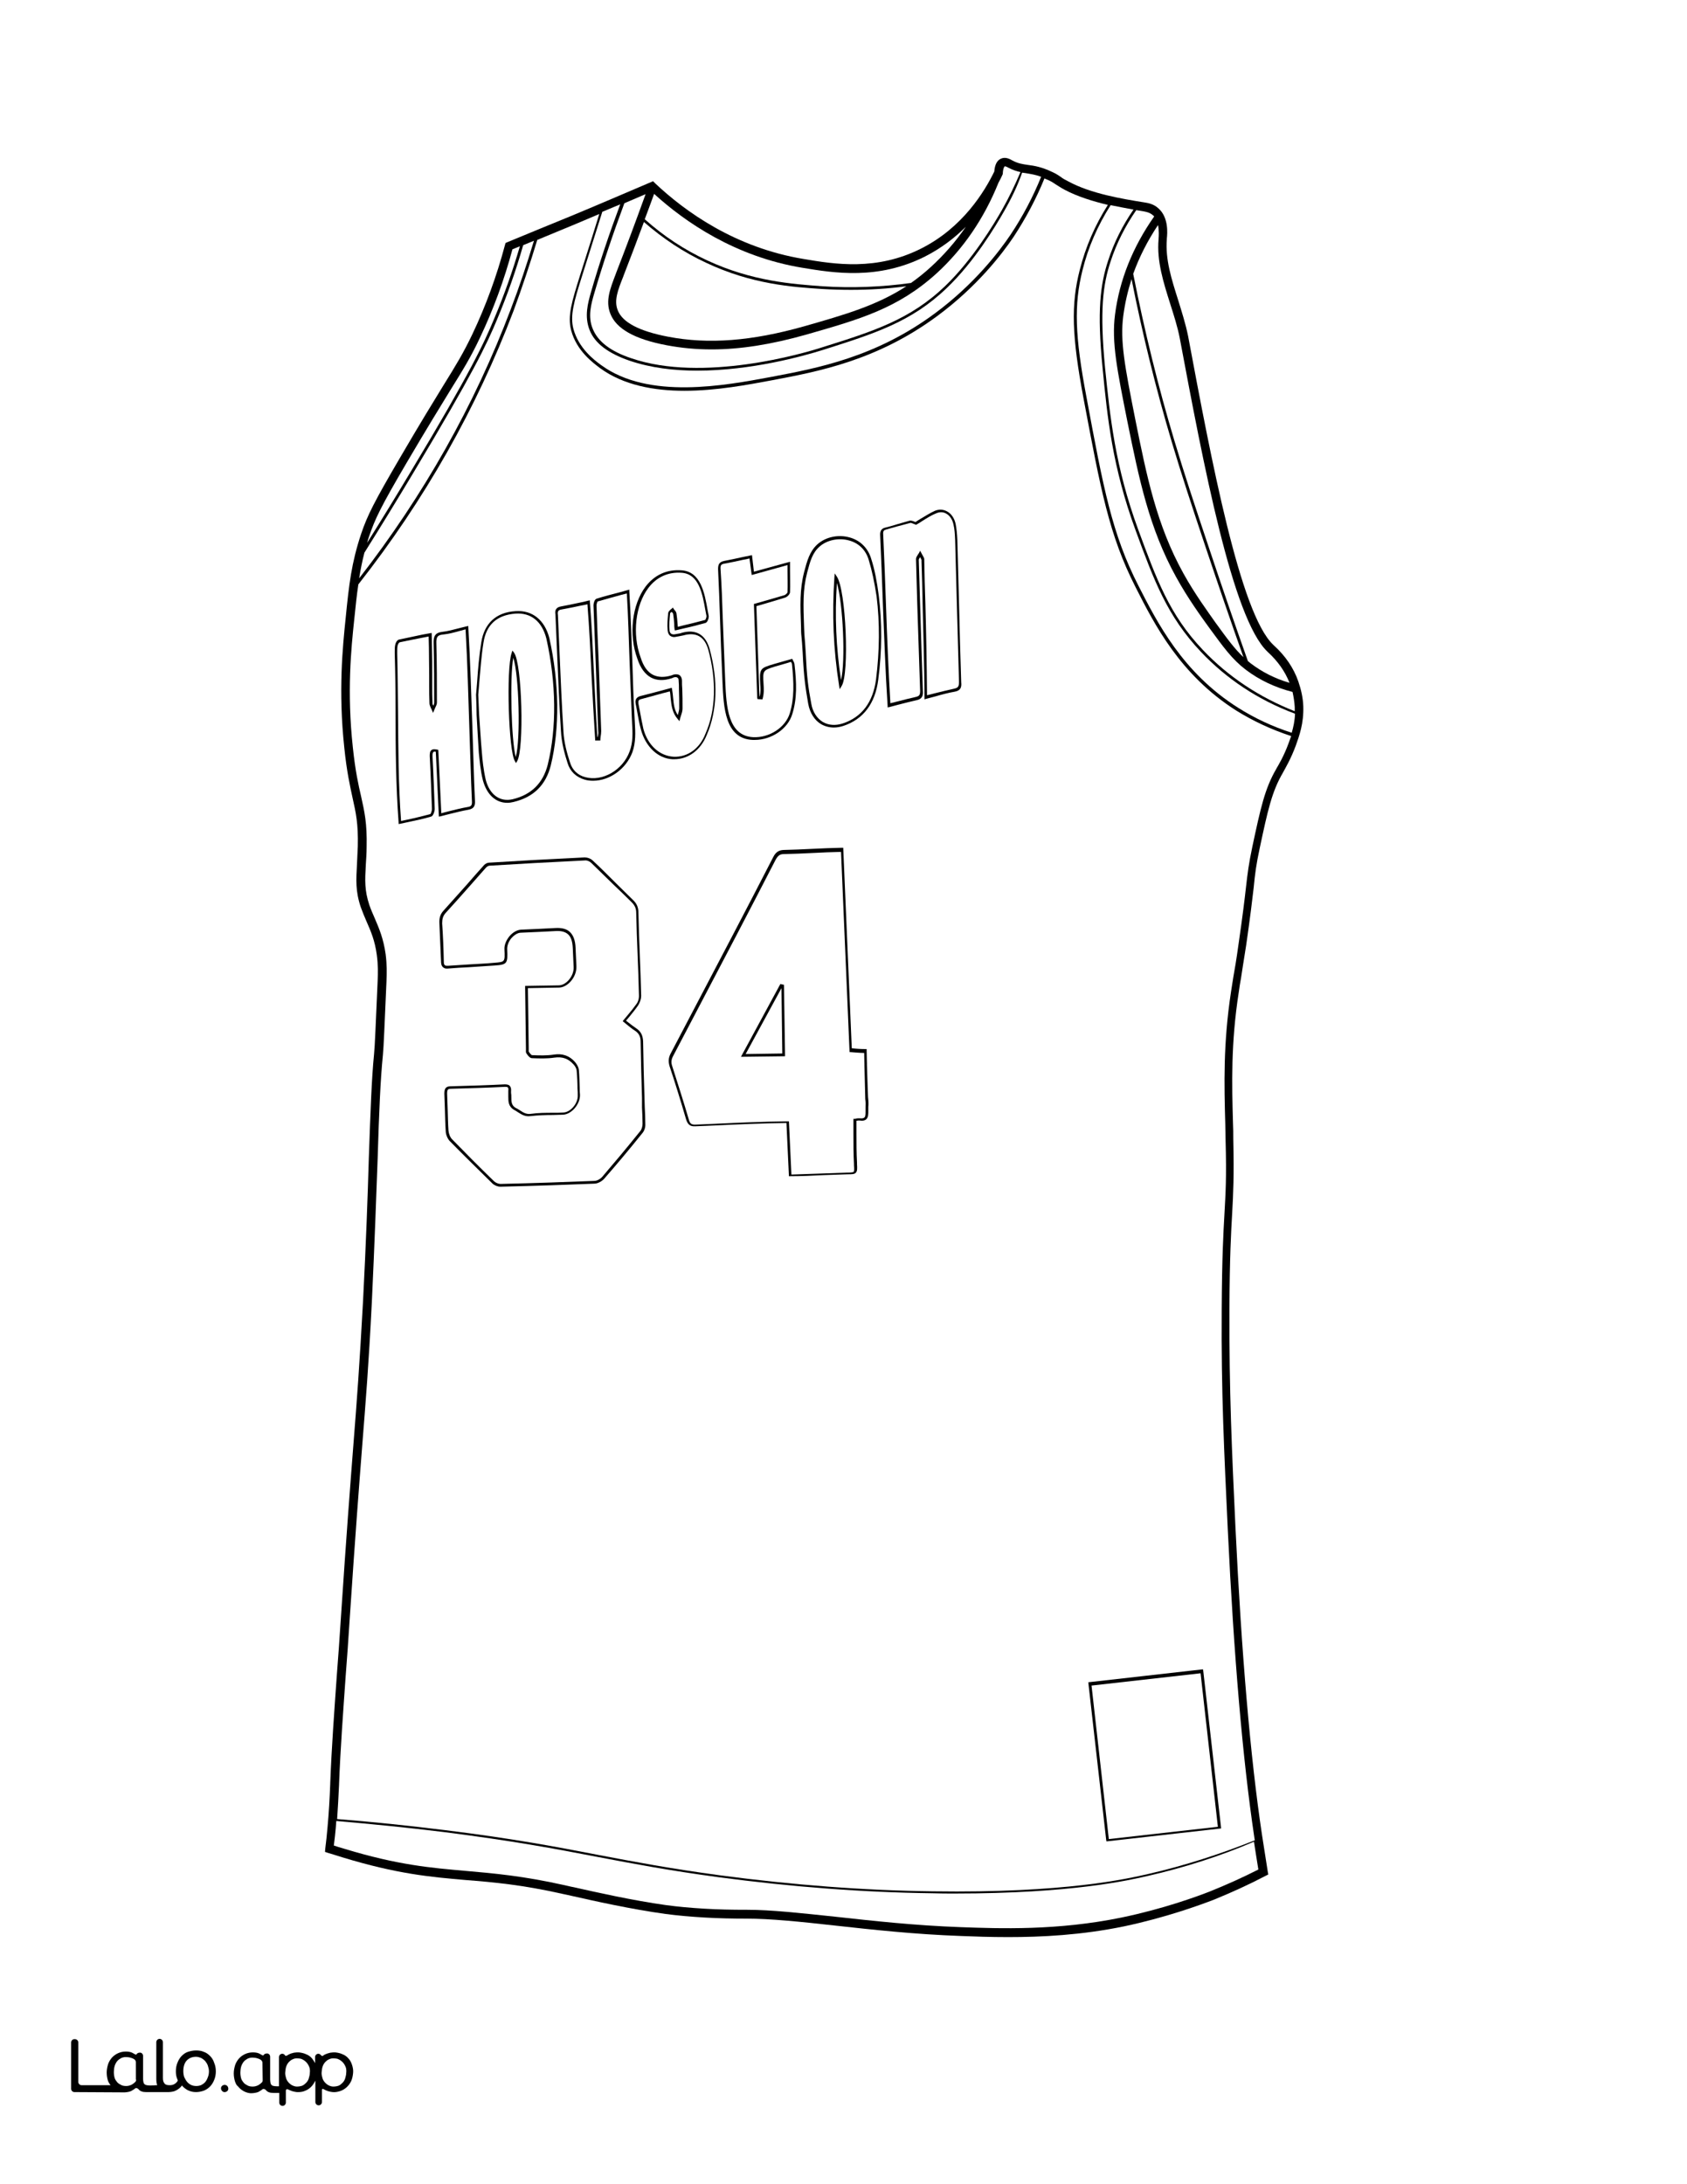
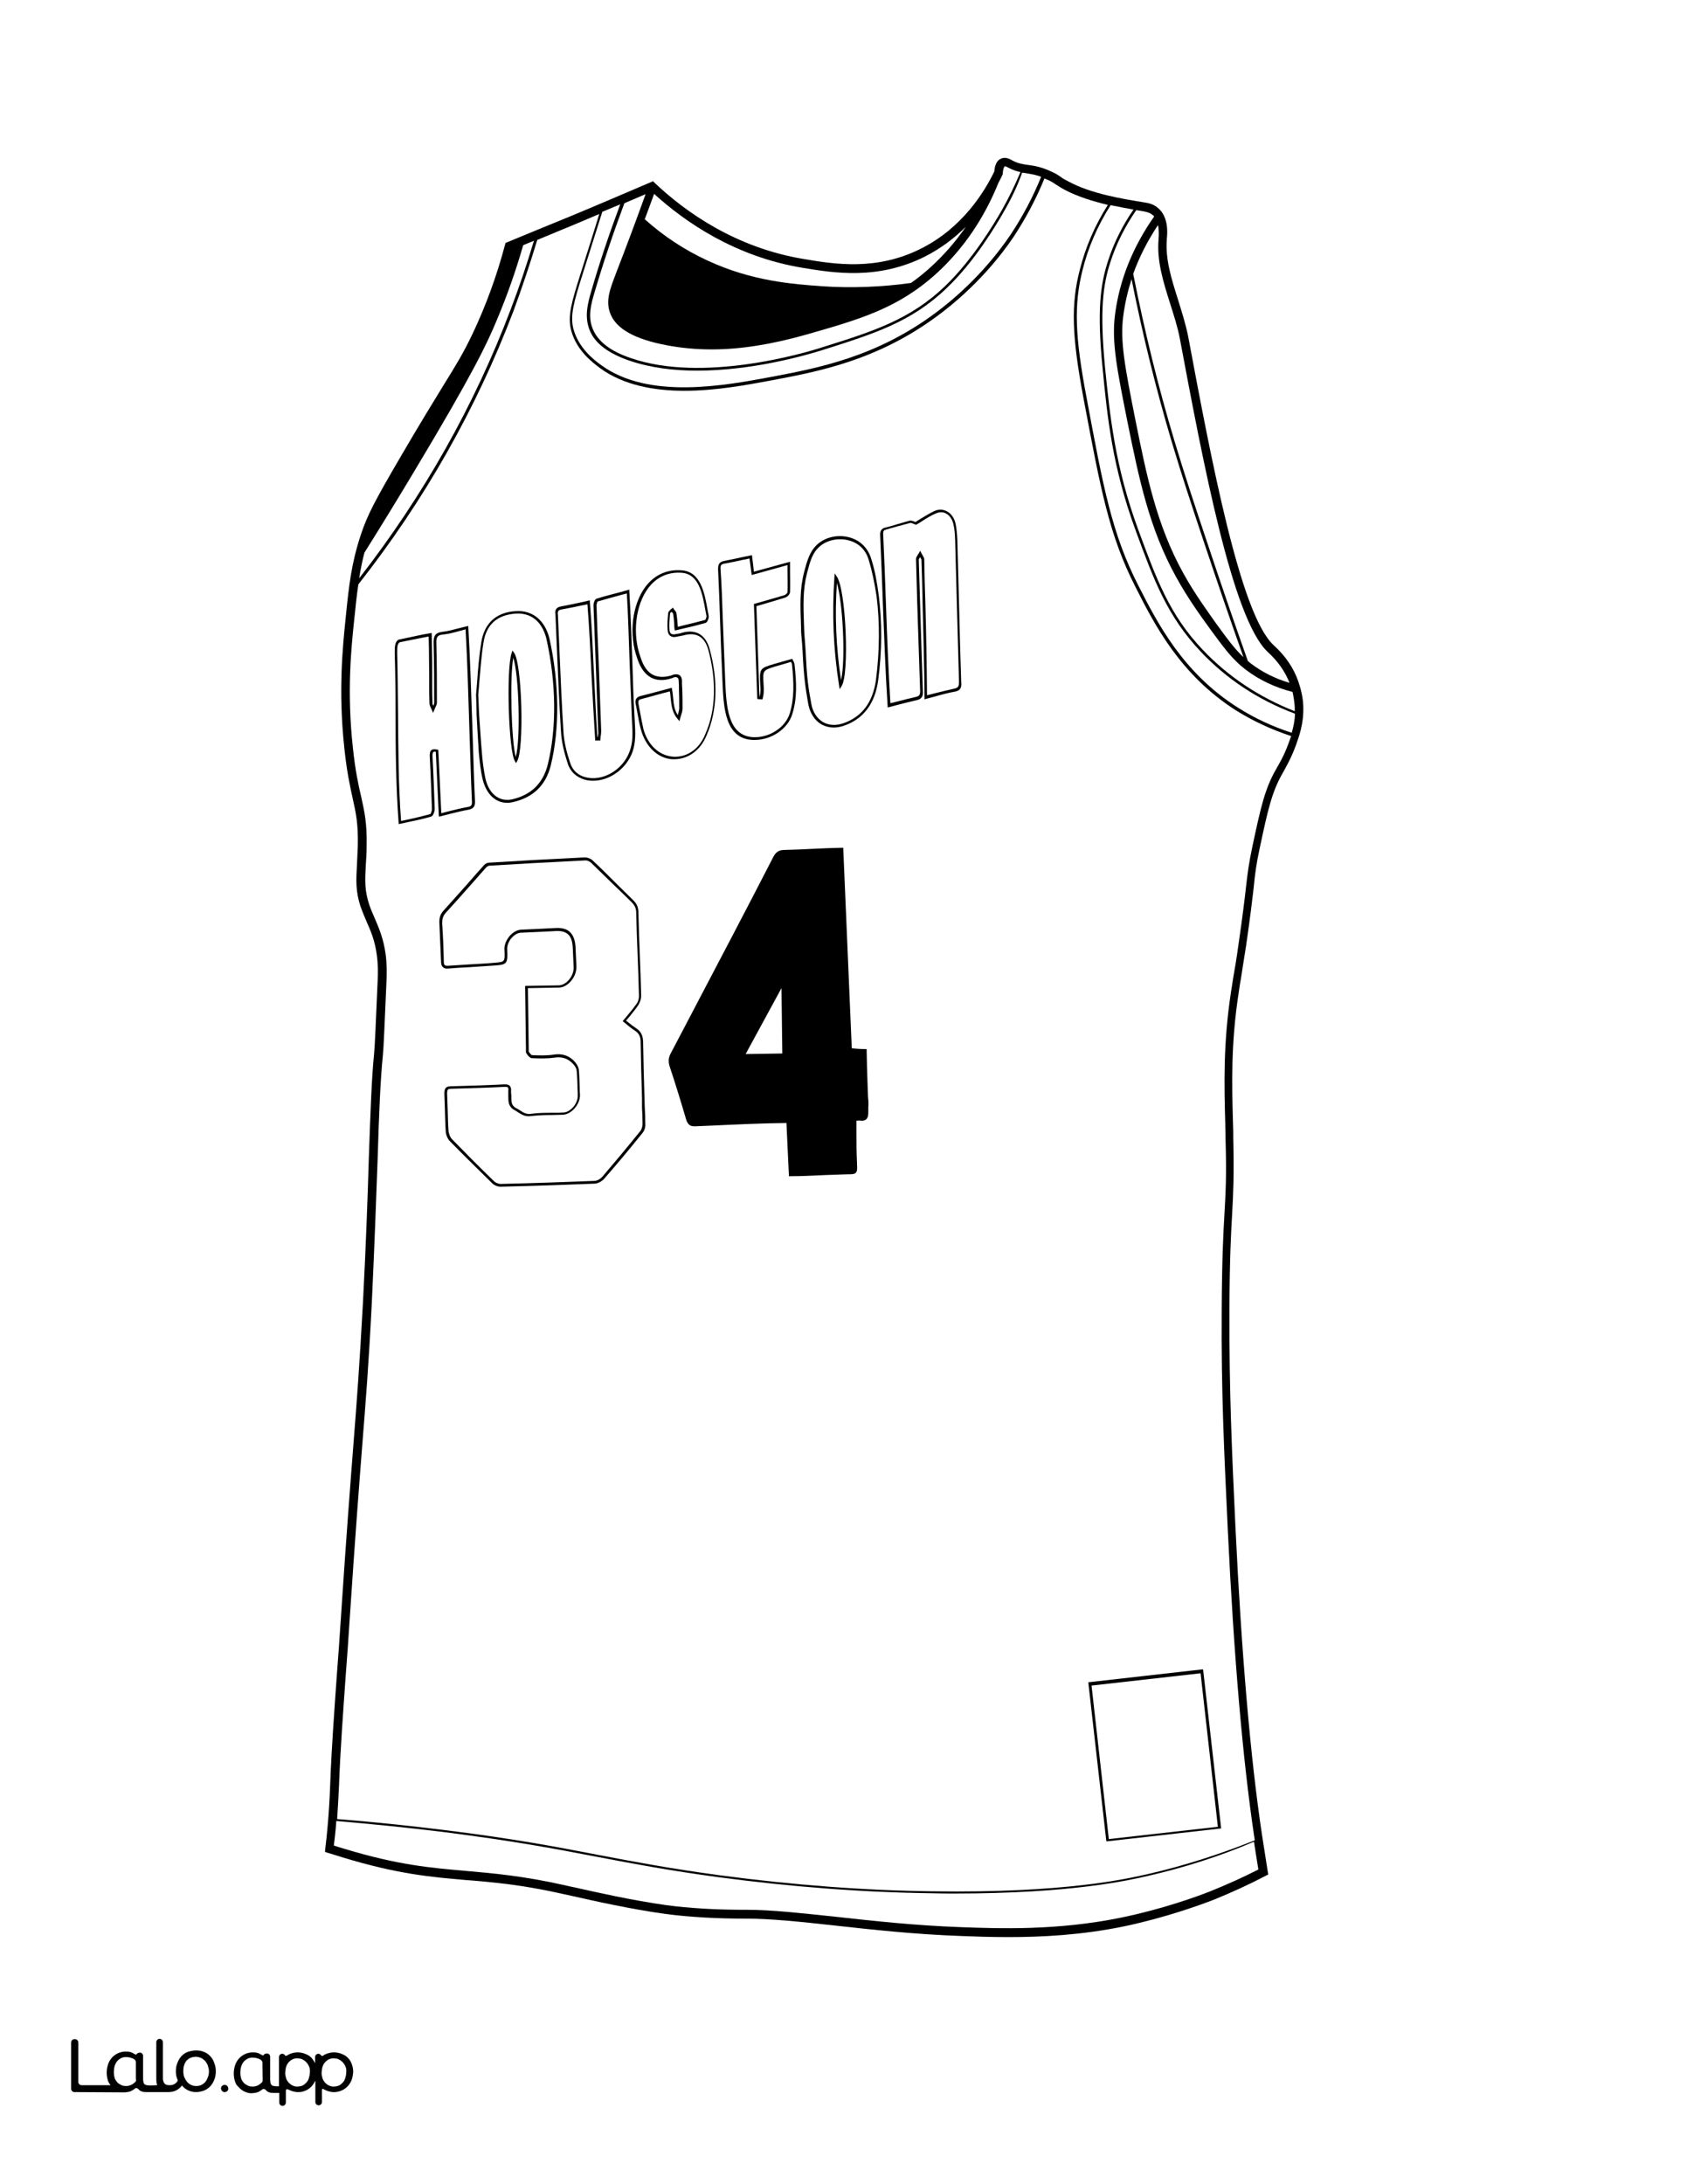
<svg xmlns="http://www.w3.org/2000/svg" version="1.1" id="Layer_1" data-layer="Layer_1" x="0px" y="0px" viewBox="0 0 612 792" style="enable-background:new 0 0 612 792;" xml:space="preserve">
  <rect x="0" y="0" width="612" height="792" fill="#808080" stroke="none" />
  <style type="text/css">
	.st0{fill:#FFFFFF;}
	.st1{fill:#010101;}
</style>
  <g id="Black">
    <rect x="25.8" y="15.5" width="560.9" height="760.6" />
  </g>
  <g id="Color">
    <path class="st0" d="M262.2,224.2c0.3,6.8,0.5,13.6,0.8,20.4c0,0.8,0.1,1.7,0.1,2.6c0.4,8.8,0.9,19.6,10.1,20.1   c5.9,0.3,11.7-3.5,13.3-8.6c1.7-5.5,1.5-11.2,0.8-17.9c0-0.2-0.1-0.4-0.3-0.7c0,0,0-0.1-0.1-0.1l-1.6,0.5c-1.4,0.4-2.8,0.8-4.2,1.2   c-4.4,1.4-4.4,1.4-4.1,6.4c0.1,1.5,0.2,3.3-0.3,5.1l-0.1,0.4l-1.8-0.1l-0.1-0.5l-1.2-34l3.2-0.9c2.7-0.8,5.3-1.5,7.9-2.3   c0.5-0.2,1.1-0.8,1.1-1.1c0.1-2.5,0-5,0-7.7c0-0.7,0-1.4,0-2.1l-13,3.6l-0.8-6c-0.8,0.2-1.6,0.4-2.4,0.5c-2.3,0.5-4.5,1-6.8,1.4   c-1.1,0.2-1.4,0.6-1.3,2C261.8,212.3,262,218.2,262.2,224.2z" />
    <path class="st0" d="M416.5,680.2c-7,1.6-27.6,6.4-70.2,6.4c-2.6,0-5.4,0-8.2-0.1c-24.9-0.3-50.9-2.3-77.3-5.8   c-18.5-2.5-31-4.9-44.2-7.4c-15-2.9-30.5-5.8-55.7-9c-13-1.6-26.1-2.9-38.9-4c-0.1,0.9-0.1,1.7-0.2,2.6c-0.2,2.1-0.4,4.2-0.7,6.3   c1,0.3,2.4,0.8,3.9,1.2c19.4,5.9,31.4,6.9,44,8c10.2,0.9,20.7,1.8,35.9,5.2c1,0.2,2,0.5,3.2,0.7c8,1.8,21.3,4.8,33.5,6.5   c4.4,0.6,8.9,1,13.9,1.3c5,0.3,10.1,0.4,14.9,0.4l0.1,0c0.2,0,0.4,0,0.6,0c8.6,0,19.4,1.2,31.8,2.5c13.6,1.5,28.9,3.2,45.7,3.8   c13.9,0.5,35,1.3,58.3-3.5c15-3.1,27.3-7.6,31.9-9.4c6-2.4,12-5.1,17.7-8c-0.5-3.3-1.1-6.7-1.6-10.1   C442.6,673.1,429.6,677.2,416.5,680.2z" />
-     <path class="st0" d="M149.2,170.7c21.5-35.7,26.5-46.5,30.1-55.2c3.6-8.5,6.7-17.3,9.3-26.2c-0.9,0.4-1.8,0.7-2.7,1.1   c-3,11.2-7,22-11.8,32.1c-3.4,7.2-5.9,11.2-10.8,19.1c-3.5,5.7-8.3,13.5-15.6,25.9c-9.7,16.5-11.7,20.8-13.8,27   c-0.3,0.8-0.5,1.5-0.7,2.3C138.6,188.2,144,179.4,149.2,170.7z" />
    <path class="st0" d="M203,237c0.4,9.2,0.8,18.8,1.4,28.2c0.2,4,1.3,8,2.4,11.3c0.8,2.7,2.8,4.6,5.5,5.3c6.2,1.7,13.6-2.5,16.1-9.3   c1.3-3.4,1.1-6.8,0.9-10.4c0-0.7-0.1-1.4-0.1-2c-0.3-6.7-0.5-13.5-0.8-20c-0.3-8.2-0.5-16.6-1-24.9l-2,0.5c-3,0.8-5.8,1.6-8.6,2.4   c-0.1,0.1-0.4,0.9-0.4,1.4c0.2,6.9,0.5,13.8,0.8,20.7c0.3,8.3,0.6,16.6,0.9,24.9c0,0.7-0.1,1.3-0.2,2c0,0.3-0.1,0.6-0.1,0.9l0,0.5   l-1.9,0l0-0.5c-0.5-7.6-0.9-15.4-1.3-23c-0.4-8.5-0.8-17.2-1.5-25.9c-0.8,0.2-1.6,0.4-2.4,0.5c-2.4,0.5-4.7,1-7,1.4   c-1.2,0.2-1.5,0.7-1.3,2C202.6,227.6,202.8,232.3,203,237z" />
    <path class="st0" d="M174.8,272.7c0.2,2.8,0.6,6.5,1.4,10c1.4,5.5,5.2,8.2,9.8,7.1c6.7-1.6,11-5.8,12.7-12.5   c3.3-13.4,3.1-29.6-0.5-45.8c-1.6-6.2-5.6-9.4-11.2-9c-6.7,0.5-10.6,4-11.6,10.5c-0.8,4.9-1.1,9.8-1.5,14.1   c-0.1,1.7-0.3,3.3-0.4,4.8c0.1,2.5,0.2,4.9,0.3,7.1C174.2,264.1,174.4,268.4,174.8,272.7z M185.6,236.8l0.3-0.9l0.6,0.8   c2.9,3.9,3.7,35.1,1.1,39.3l-0.4,0.7l-0.4-0.7C184.5,272.6,183.6,242.6,185.6,236.8z" />
    <path class="st0" d="M186.2,238.5c-1.3,7.2-0.7,30.2,0.9,36C188.9,268.3,188.3,244.8,186.2,238.5z" />
    <path class="st0" d="M162.7,294.2c2.4-0.6,4.8-1.2,7.1-1.6c1.2-0.2,1.5-0.7,1.4-2.2c-0.4-8.5-0.6-17.2-0.9-25.5   c-0.4-12-0.7-24.4-1.4-36.7c-0.8,0.2-1.5,0.4-2.2,0.6c-2.1,0.6-4.1,1.1-6.1,1.3c-1.9,0.2-2.4,0.9-2.3,3.3   c0.2,7.4,0.2,14.9,0.2,21.4c0,0.6-0.3,1.2-0.6,1.8c-0.1,0.2-0.2,0.5-0.3,0.7l-0.5,1.2l-0.5-1.2c-0.1-0.2-0.2-0.4-0.3-0.6   c-0.2-0.5-0.5-1.1-0.5-1.6c-0.1-2.2-0.1-4.4-0.1-6.5c0-1.2,0-2.5,0-3.7c0-3.3-0.1-6.6-0.1-10.1l-0.1-4l-2.1,0.4   c-2.9,0.6-5.7,1.1-8.4,1.7c-0.9,0.5-0.9,2.1-0.9,3.4c0,0.2,0,0.5,0,0.7c0.2,7.1,0.2,14.3,0.3,21.3c0.1,12.9,0.1,26.2,1.1,39.4   c0.8-0.2,1.5-0.3,2.3-0.5c2.9-0.6,5.6-1.3,8.3-2c0.2-0.1,0.6-1.2,0.6-1.8c-0.2-5.6-0.4-11.7-0.8-19.2c0-0.8,0-1.7,0.6-2.2   c0.6-0.5,1.5-0.3,2.1-0.2l0.4,0.1l1.1,23C161.1,294.6,161.9,294.4,162.7,294.2z" />
    <path class="st0" d="M232.9,398.1c-0.2-6.7-0.4-13.6-0.5-20.4c0-1.9-0.7-3.1-2.1-4c-1-0.6-1.9-1.4-2.8-2.1c-0.4-0.3-0.8-0.7-1.2-1   l-0.4-0.3l0.3-0.4c0.5-0.6,1-1.2,1.5-1.8c1.2-1.4,2.3-2.8,3.3-4.2c0.5-0.7,0.8-1.8,0.8-2.7c-0.1-5-0.3-10-0.5-15   c-0.2-5.1-0.4-10.1-0.5-15.2c0-1.6-0.5-2.7-1.7-3.9c-2.1-2.1-4.2-4.1-6.4-6.2c-2.7-2.6-5.4-5.3-8.2-8c-0.6-0.6-1.6-1-2.3-0.9   c-12.5,0.6-25.1,1.3-34.6,1.9c-0.4,0-0.9,0.3-1.3,0.7c-2,2.3-4,4.5-6,6.8c-2.8,3.2-5.7,6.4-8.6,9.6c-1,1.1-1.3,2.2-1.3,3.8   c0.3,4.4,0.5,8.9,0.6,13.8c0,0.8,0.1,1.2,0.4,1.4c0.2,0.2,0.6,0.2,1.1,0.2c2.6-0.2,5.2-0.3,7.8-0.5c3-0.2,6.1-0.3,9.1-0.6   c3.8-0.3,3.8-0.3,3.6-4.8c-0.1-1.6,0.6-3.3,1.8-4.8c1.2-1.4,2.7-2.3,4.2-2.4c4.8-0.2,8.8-0.4,12.6-0.6c2.2-0.1,3.9,0.3,5.1,1.4   c1.3,1.2,2,3.1,2.1,5.8c0.1,2.2,0.2,4.5,0.3,6.6c0.1,2-0.7,4.1-2.2,5.7c-1.2,1.3-2.7,2.1-4.2,2.1l-11.2,0.2l0.3,21.6   c0,0.2,0,0.4,0,0.6c0,0.3,0,0.7,0,0.8c0.6,0.9,1,1.3,1.2,1.3c2.6,0.1,5.3,0.2,7.9-0.2c3.1-0.5,5.7,0.4,7.7,2.7   c0.6,0.7,1.3,1.8,1.4,2.9c0.2,2.2,0.2,4.4,0.3,6.5c0,0.8,0,1.7,0.1,2.5c0.1,3.4-3.1,7.1-6.2,7.2c-1.2,0-2.4,0.1-3.6,0.1   c-2.7,0-5.5,0.1-8.1,0.4c-2,0.3-3.3-0.6-4.6-1.4c-0.4-0.3-0.8-0.5-1.3-0.8c-2.2-1.2-2.2-3.1-2.2-4.8c0-0.5,0-1,0-1.4   c0-0.2,0-0.5,0-0.8c0.1-0.6,0-1-0.2-1.2c-0.2-0.2-0.5-0.2-0.9-0.2c-0.1,0-0.1,0-0.2,0c-5.9,0.3-12.1,0.5-19.6,0.7   c-0.5,0-0.8,0.1-1,0.3c-0.2,0.2-0.3,0.7-0.3,1.4c0.1,1.9,0.1,3.8,0.2,5.7c0.1,2.6,0.1,5.2,0.3,7.8c0.1,1.1,0.6,2.4,1.3,3.1   c4.6,4.7,9.4,9.6,15.3,15.3c0.6,0.5,1.5,0.9,2.3,0.9c13.1-0.3,23.9-0.7,34-1.1c1,0,2.2-0.7,2.9-1.5c4.1-4.8,8.5-10,13.8-16.6   c0.5-0.6,0.8-1.7,0.8-2.6c0-2-0.1-4-0.2-5.9C232.9,400.5,232.9,399.3,232.9,398.1z" />
    <path class="st0" d="M185.3,112.1c3.1-8.1,5.9-16.5,8.4-24.8c-1.3,0.5-2.6,1.1-3.9,1.6c-2.6,9.1-5.8,18.2-9.5,27   c-3.6,8.7-8.7,19.5-30.2,55.3c-5.8,9.7-11.8,19.5-17.9,29.2c-0.8,3.1-1.4,6.1-1.9,9.3C153.7,179.6,172.2,146.8,185.3,112.1z" />
    <path class="st0" d="M233.9,79.5c6.8,6.1,14.4,11.1,22.6,14.9c16.3,7.6,31,8.6,41.8,9.4c10.6,0.7,21.5,0.3,32.2-1.2   c2.4-1.7,4.8-3.6,7.2-5.8c4.8-4.4,9-9.2,12.7-14.6c-4,4-8.9,7.8-14.8,10.8c-17.1,8.6-33,6-44.5,4.1c-24.3-4-42.5-16.5-53.8-26.8   C236.2,73.4,235,76.5,233.9,79.5z" />
    <path class="st0" d="M435.7,236.4c-12.3-13-17.1-26-23.7-44c-8.5-23.1-10.3-41.3-12-58.8c-2.1-21-0.8-30.6,2-39.1   c2.1-6.5,5.2-12.7,9.2-18.5c-2.6-0.5-5.4-1-8.3-1.6c-4.7,7.4-8.2,15.4-10.2,23.6c-3.1,12.4-2.8,23.7,1.5,46.3   c6.1,32.8,9.2,49.3,18.8,68.1c6.8,13.3,16,31.5,36.1,44.2c6,3.8,12.6,6.9,19.5,9.1c0.6-2,1.1-4.3,1.2-6.9   C456.4,253.8,445,246.2,435.7,236.4z" />
    <path class="st0" d="M411.9,152.3c4.1,20.4,7.7,38.1,17.4,55.6c4.2,7.6,9.1,14.2,11.6,17.8c4.5,6.2,7.1,9.7,10.2,12.6   c-4.6-12.9-9.1-26.1-13.5-39.2c-5.4-16.1-8.9-26.8-12.5-38.8c-5.7-19.1-10.6-38.9-14.6-59.1c-1.4,4.4-2.4,8.8-3,13.3   C406.3,123.6,408,132.7,411.9,152.3z" />
    <path class="st0" d="M402.9,94.8c-2.8,8.4-4,17.8-2,38.7c1.8,17.5,3.6,35.6,12,58.5c6.6,17.9,11.3,30.9,23.5,43.7   c9.2,9.7,20.4,17.1,33.3,22.2c0-0.5,0-1,0-1.5c-0.1-1.8-0.4-3.7-0.8-5.5c-6.3-1.6-12-4.3-16.9-8c-5-3.8-8-8-13.5-15.5   c-2.6-3.6-7.5-10.3-11.8-18.1c-9.9-17.9-13.5-35.8-17.7-56.4c-3.7-18.6-5.8-28.8-4.5-38.8c1.6-12.5,6.4-24.5,14.2-35.6   c-0.1-0.1-0.2-0.3-0.4-0.4c-1.2-1.1-2.6-1.3-3.6-1.5c-0.8-0.1-1.6-0.3-2.5-0.4C408.2,82,405,88.3,402.9,94.8z" />
-     <path class="st0" d="M226.1,100.3c-2,5-3.4,8.7-2,12.2c1.7,4.4,7.8,7.6,18.3,9.6c14.6,2.8,30.3,1.6,49.4-3.8   c14.7-4.2,26.2-7.5,37-14.5c-6.7,0.9-13.4,1.3-20.1,1.3c-3.4,0-6.9-0.1-10.3-0.3c-10.8-0.7-25.7-1.7-42.2-9.5   c-8.2-3.8-15.7-8.8-22.6-14.8c-2.5,6.8-5,13.3-7.4,19.5L226.1,100.3z" />
    <path class="st0" d="M364.2,76.7c-2.9,5.1-10.7,18.2-20.8,27.8c-12.8,12.3-26.3,16.5-44.9,22.4c-7,2.2-26,7.5-45.6,7.5   c-8.4,0-16.8-1-24.5-3.6c-7.8-2.7-12.6-6.3-14.5-11.1c-2-5-0.6-9.9,0.5-13.8c3-10.4,6.6-21.1,10.6-31.8c-2.2,0.9-4.3,1.8-6.5,2.7   c-1.3,4.1-3.8,12-7.2,22.8c-3.2,10.1-4.5,14.8-3.3,19.6c1.9,7.1,7.6,11.4,10.1,13.2c17.2,12.6,44.9,7.4,61.5,4.3   c16.9-3.2,38-7.1,59.6-23.1c14.3-10.6,23.3-22.4,27.4-28.5c4.4-6.6,8.1-13.6,11.1-21c-2.2-0.8-3.8-1-5.5-1.3   c-0.5-0.1-0.9-0.1-1.4-0.2C369.1,67.5,366.8,72.2,364.2,76.7z" />
    <path class="st0" d="M339.8,99.1c-14.1,12.8-28,16.7-47.2,22.2c-12.7,3.6-24,5.4-34.4,5.4c-5.6,0-11-0.5-16.3-1.5   c-11.7-2.2-18.4-6-20.5-11.5c-1.8-4.6-0.1-8.9,2-14.4l0.1-0.3c3.5-9,7.1-18.6,10.7-28.6c-2.6,1.1-5.1,2.2-7.7,3.3   c-4.1,11-7.8,22-10.9,32.6c-1.1,3.8-2.5,8.5-0.5,13.1c1.9,4.5,6.4,8,13.9,10.5c25.9,8.9,62.4-1.7,69.4-4   c18.5-5.8,31.8-10,44.5-22.2c9.9-9.5,17.7-22.5,20.6-27.6c2.5-4.4,4.7-9,6.7-13.7c-1.3-0.3-2.7-0.7-4.4-1.6   c-0.9-0.5-1.2-0.5-1.3-0.5c-0.1,0.1-0.6,0.6-0.7,2.4l0,0.3l-0.1,0.3c-0.4,0.9-0.9,1.9-1.5,3C357,79.2,349.5,90.2,339.8,99.1z" />
    <path class="st0" d="M420.3,86.8l0-0.2c0.1-0.9,0.2-3-0.2-5c-3.8,5.7-6.8,11.6-9,17.7c4.1,20.7,9.1,41.1,15,60.7   c3.6,12,7.1,22.6,12.5,38.7c4.6,13.8,9.3,27.5,14.1,41c0.4,0.3,0.7,0.6,1.1,0.9c4.1,3.1,8.8,5.5,14,7c-1.6-4.1-4.2-7.8-7.8-11.1   l-0.2-0.2c-12.7-12-23.3-68.3-31.8-113.6c-0.8-4.2-2.2-8.5-3.5-12.6C422.1,102.5,419.6,94.7,420.3,86.8z" />
    <path class="st0" d="M305.1,246.6c1.7-6.8,0.7-28.1-1.5-35.2C302.8,223.2,303.3,234.8,305.1,246.6z" />
    <path class="st0" d="M315.2,203.2c-1-3.6-3.5-6.2-7.1-7.2c-3.8-1.1-8.1-0.2-10.8,2.2c-2.6,2.3-3.4,5.3-4.5,9.5   c-1.6,6.2-1.4,11.6-1.1,19.8c0.1,2.1,0.1,2.8,0.2,3.7c0.1,1,0.2,2.2,0.4,5.6c0.4,8.7,0.9,12.5,2,18.3c0.5,3.1,2.1,5.4,4.2,6.7   c2.1,1.2,4.6,1.4,7.3,0.5c6.9-2.3,10.9-7.7,12-15.9c1.3-10.4,1.4-20.5,0.2-30.2C317.2,211,316.3,206.8,315.2,203.2z M305.3,248.8   l-0.7,1.1l-0.2-1.3c-2.1-13.2-2.6-26.1-1.7-39.3l0.1-1.4l0.8,1.2C306.9,213.9,308.2,244.4,305.3,248.8z" />
-     <path class="st0" d="M313.6,386.5l0-0.5c0-1.1-0.1-2.5-0.1-4.2c-1.6,0-3.3-0.2-4.9-0.3l-0.4,0l-3.1-72.6c-3.5,0.1-6.9,0.2-10.3,0.4   c-3.4,0.2-7,0.3-10.5,0.4c-1.4,0-2.1,0.6-2.9,2c-9.5,18.5-19.3,37.1-28.8,55.2c-2.8,5.3-5.6,10.7-8.4,16c-0.7,1.3-0.8,2.4-0.3,3.8   c2,6.3,4.1,12.8,6,19.3c0.4,1.4,0.9,1.8,2.2,1.8c2.4-0.1,4.8-0.2,7.1-0.3c8.7-0.4,17.6-0.8,26.5-0.9l0.5,0l0.9,19.3   c3.9-0.1,7.9-0.3,11.7-0.4c2.8-0.1,5.6-0.2,8.5-0.3c1.3,0,2.2-0.1,2.4-0.3c0.2-0.2,0.2-1.1,0.1-2.4l0-0.5c-0.2-3.6-0.2-7.2-0.2-11   c0-1.6,0-3.2,0-4.8l0-0.5l0.5,0c0.1,0,0.3,0,0.4-0.1c0.4-0.1,0.9-0.1,1.4-0.1c0.8,0.1,1.4,0,1.7-0.3c0.4-0.4,0.4-1.1,0.4-2.3   c0-0.5,0-1,0-1.4c0-0.8,0.1-1.6-0.1-3C313.9,397.9,313.8,394.3,313.6,386.5z M268.8,383.2l14.3-26.4l1.3,0.3l0.4,25.9L268.8,383.2z   " />
    <polygon class="st0" points="270.5,382.2 283.8,382 283.5,358.3  " />
    <path class="st0" d="M0,0v792h612V0H0z M470.1,270.3c-1.8,4.9-3.9,8.4-4.6,9.7l-0.1,0.2c-4,6.8-5.5,13.7-8.4,27.3   c-1.3,6.1-1.7,9.2-2.2,14.4c-0.5,4.3-1.2,10.3-2.7,20.7c-0.9,5.8-1.5,9.3-1.9,12.1c-0.3,1.8-0.6,3.3-0.8,5   c-2.9,18.7-2.5,33.4-2.1,47.6c0.1,1.8,0.1,3.7,0.1,5.5c0.3,14,0,19.8-0.4,27.1c-0.4,7-0.9,15.7-1,34.7c-0.1,29.9,0.9,51.7,2.2,79.4   c2.2,45.8,5.4,83.2,9.6,111.2c0.7,4.5,1.4,9,2.1,13.4l0.2,1.1l-1,0.5c-6.1,3.2-12.5,6.1-18.9,8.7c-4.7,1.8-17.2,6.4-32.4,9.6   c-15.5,3.2-30,3.9-42.1,3.9c-6.4,0-12.1-0.2-17-0.4c-16.9-0.6-32.3-2.3-45.9-3.8c-12.6-1.4-23.4-2.5-32-2.5l-0.1,0   c-4.9,0-10-0.1-15.1-0.4c-5.1-0.3-9.7-0.7-14.2-1.3c-12.4-1.7-25.8-4.7-33.8-6.5c-1.2-0.3-2.3-0.5-3.2-0.7   c-15-3.4-25.4-4.3-35.5-5.1c-12.8-1.1-24.9-2.2-44.6-8.2c-2.3-0.7-4.1-1.3-5.2-1.6l-1.2-0.4l0.1-1.2c0.3-2.4,0.6-5,0.8-7.5   c0.5-5.4,0.8-10.7,1-16l0-0.2c0.5-13.1,1.5-26.5,2.4-39.3c0.5-6.5,1-13.2,1.4-19.7c2.1-31.7,3.5-49.5,4.6-63.7   c1.3-16.5,2.2-28.4,3.5-52.1c1.1-21.3,1.7-38.2,2.1-51.9c0.6-16.7,1-28.7,1.9-37.7c0.3-2.9,0.6-10.8,1.3-26.5   c0.1-2.9,0.2-5.7-0.3-9.4c-0.7-5.3-2.2-8.7-3.7-12.1c-0.7-1.6-1.4-3.3-2.1-5.2c-2-5.9-1.7-10-1.4-15.6c0.1-1.9,0.2-4.1,0.3-6.5   c0.2-8.3-0.7-12.2-1.9-17.6c-0.9-4.2-2.1-9.4-3-18.2c-2.2-20.5-0.6-36.4,0.5-47c1.2-12.1,2.1-20,5.6-30.5   c2.3-6.8,4.8-11.7,14.1-27.6c7.3-12.5,12.1-20.3,15.6-26c4.9-7.9,7.3-11.8,10.7-18.9c4.8-10.1,8.8-21,11.8-32.3l0.2-0.7l0.7-0.3   c7.8-3.2,15.7-6.5,23.6-9.7c9.4-3.9,18.9-8,28.3-12l0.9-0.4l0.7,0.7c10.9,10.3,29.1,23.4,53.9,27.5c11.2,1.9,26.5,4.4,42.7-3.8   c15.1-7.6,23-20.7,26.5-27.9c0.2-2.5,1-4.1,2.5-4.7c1.6-0.7,3.2,0.2,3.9,0.6c2.2,1.2,3.8,1.4,5.8,1.7c2.3,0.3,4.9,0.7,8.7,2.5   c1.8,0.8,2.5,1.4,3.3,1.9c0.6,0.5,1.3,0.9,2.7,1.6c8.1,4.4,19.4,6.3,27.6,7.6c1.2,0.2,3.3,0.5,5.1,2.2c3.7,3.3,3.2,9.1,3,10.9   l0,0.2c-0.6,7.4,1.7,14.5,4.1,22.1c1.3,4.2,2.7,8.6,3.6,13c8.4,44.9,18.9,100.7,30.9,112l0.2,0.2c4.2,3.8,7.2,8.2,8.9,13.1   c1,2.9,1.7,6,1.8,9C473,262.4,471.3,266.9,470.1,270.3z" />
    <path class="st0" d="M448.4,257.6c-20.3-12.9-29.6-31.2-36.4-44.6c-9.7-19-12.7-35.5-18.9-68.4c-4.3-22.8-4.6-34.2-1.4-46.7   c2.1-8.3,5.5-16.2,10.2-23.6c-5.4-1.3-11-3-15.7-5.5c-1.5-0.8-2.3-1.4-3-1.8c-0.8-0.5-1.4-1-2.9-1.7c-0.5-0.2-1-0.4-1.4-0.6   c-3,7.4-6.8,14.5-11.2,21.2c-4.1,6.1-13.2,18-27.7,28.7c-21.8,16.1-43,20.1-60,23.3c-8.6,1.6-20.1,3.8-31.7,3.8   c-11,0-22.1-2-30.6-8.2c-2.5-1.9-8.5-6.2-10.5-13.7c-1.4-5.3,0.3-10.6,3.3-20.2c3.2-10.1,5.6-17.7,6.9-22c-2.8,1.2-5.7,2.4-8.5,3.6   c-4.7,1.9-9.3,3.9-14,5.8c-2.6,8.6-5.5,17.3-8.6,25.7c-13.4,35.3-32.3,68.7-56.3,99.2c-0.6,3.9-1,8-1.5,12.8   c-1.1,10.4-2.7,26.1-0.5,46.3c0.9,8.6,2,13.5,3,17.8c1.2,5.4,2.2,9.7,2,18.3c0,2.5-0.2,4.7-0.3,6.6c-0.3,5.5-0.5,9.1,1.3,14.5   c0.6,1.7,1.3,3.3,2,4.9c1.5,3.5,3.1,7.2,3.9,12.9c0.5,3.9,0.4,6.8,0.3,9.9c-0.7,15.8-1,23.7-1.3,26.7c-0.9,8.9-1.4,20.9-1.9,37.5   c-0.5,13.6-1.1,30.6-2.1,51.9c-1.2,23.8-2.2,35.7-3.5,52.2c-1.1,14.2-2.5,32-4.6,63.7c-0.4,6.6-0.9,13.3-1.4,19.8   c-0.9,12.9-1.9,26.2-2.4,39.2l0,0.2c-0.2,4.1-0.4,8.3-0.7,12.5c12.9,1,26,2.4,39,4c25.1,3.1,40.7,6.1,55.7,9   c13.2,2.5,25.7,4.9,44.2,7.4c26.3,3.5,52.3,5.5,77.2,5.8c48.1,0.7,70.7-4.6,78.2-6.3c13.1-3,26.1-7.2,38.6-12.2   c-0.1-0.4-0.1-0.8-0.2-1.3c-4.2-28.1-7.4-65.6-9.6-111.5c-1.3-27.7-2.4-49.6-2.2-79.5c0.1-19.1,0.6-27.9,1-34.9   c0.4-7.3,0.8-13,0.4-26.9c0-1.8-0.1-3.6-0.1-5.5c-0.4-14.3-0.8-29.2,2.1-48.2c0.3-1.8,0.5-3.3,0.8-5.1c0.5-2.8,1.1-6.2,1.9-12   c1.5-10.3,2.2-16.2,2.7-20.6c0.6-5.3,1-8.5,2.3-14.7c3-14,4.5-21.1,8.7-28.3l0.1-0.2c0.7-1.2,2.7-4.5,4.4-9.2   c0.3-0.8,0.6-1.6,0.9-2.5C461.1,264.5,454.5,261.4,448.4,257.6z M262.7,203.4c2.2-0.4,4.4-0.9,6.7-1.4c1-0.2,1.9-0.4,2.9-0.6   l0.5-0.1l0.7,6l13.1-3.6l0,0.6c0,0.9,0,1.8,0,2.7c0,2.7,0.1,5.2,0,7.7c0,0.8-1.1,1.8-1.8,2c-2.6,0.8-5.2,1.6-8,2.4l-2.4,0.7   l1.1,32.7l0.1,0c0.4-1.5,0.3-3,0.2-4.3c-0.3-5.7-0.2-5.9,4.9-7.4c1.4-0.4,2.8-0.8,4.2-1.2l2.5-0.7l0.2,0.4c0.1,0.2,0.1,0.3,0.2,0.4   c0.2,0.3,0.3,0.6,0.4,1c0.8,6.9,1,12.6-0.8,18.3c-1.6,5.3-7.5,9.3-13.6,9.3c-0.2,0-0.5,0-0.7,0c-10.1-0.4-10.6-11.8-11-21   c0-0.9-0.1-1.8-0.1-2.6c-0.3-6.8-0.6-13.6-0.8-20.5c-0.2-5.9-0.4-11.8-0.7-17.8C260.5,204.8,260.8,203.8,262.7,203.4z M203.5,219.9   c2.3-0.4,4.5-0.9,6.9-1.4c1-0.2,2-0.4,3-0.7l0.6-0.1l0,0.6c0.7,8.9,1.1,17.9,1.5,26.5c0.4,7.4,0.7,15,1.2,22.5l0.1,0   c0-0.1,0-0.3,0.1-0.4c0.1-0.6,0.2-1.2,0.1-1.8c-0.3-8.3-0.6-16.6-0.9-24.9c-0.3-6.9-0.5-13.8-0.8-20.7c0-0.6,0.3-2.1,1.1-2.4   c2.8-0.9,5.7-1.6,8.7-2.4l3.2-0.9l0,0.6c0.5,8.5,0.8,17.2,1.1,25.6c0.2,6.6,0.4,13.3,0.8,20c0,0.7,0.1,1.3,0.1,2   c0.2,3.5,0.4,7.2-0.9,10.8c-2.3,6.1-8.3,10.3-14.2,10.3c-1.1,0-2.1-0.1-3.1-0.4c-3.1-0.9-5.3-3-6.2-6c-1.1-3.4-2.2-7.5-2.4-11.6   c-0.6-9.4-1-18.9-1.4-28.2c-0.2-4.7-0.4-9.4-0.6-14.1C201.2,221.2,201.8,220.2,203.5,219.9z M172.7,251.9c0.1-1.5,0.3-3.1,0.4-4.8   c0.3-4.3,0.7-9.3,1.5-14.2c1.1-6.9,5.4-10.9,12.5-11.3c6-0.4,10.5,3.2,12.2,9.8c3.6,16.3,3.8,32.7,0.5,46.2   c-1.8,7.1-6.3,11.5-13.5,13.2c-0.8,0.2-1.5,0.3-2.3,0.3c-4.2,0-7.4-3-8.8-8.1c-0.9-3.5-1.2-7.3-1.5-10.1c-0.3-4.4-0.5-8.7-0.8-13.7   C172.9,256.9,172.8,254.5,172.7,251.9L172.7,251.9L172.7,251.9z M158.1,272.6c-0.4-0.1-0.7-0.1-0.9,0.1c-0.2,0.2-0.3,0.6-0.3,1.4   c0.4,7.5,0.6,13.6,0.8,19.2c0,0.8-0.5,2.6-1.3,2.8c-2.7,0.8-5.5,1.4-8.4,2c-0.9,0.2-1.9,0.4-2.8,0.6l-0.6,0.1l0-0.6   c-1-13.4-1.1-26.9-1.1-40c0-7-0.1-14.2-0.3-21.3c0-0.2,0-0.4,0-0.7c0-1.5,0-3.6,1.5-4.3l0.1,0c2.8-0.6,5.6-1.2,8.5-1.8l3.3-0.6   l0.1,5.2c0.1,3.5,0.1,6.8,0.1,10.1c0,1.2,0,2.5,0,3.7c0,2.1,0,4.3,0.1,6.5c0,0.3,0.1,0.6,0.3,0.9c0.2-0.4,0.3-0.8,0.3-1.1   c0-6.5,0-14-0.2-21.4c-0.1-2.5,0.4-4,3.2-4.3c2-0.2,3.9-0.8,6-1.3c0.9-0.2,1.9-0.5,2.8-0.7l0.6-0.1l0,0.6   c0.7,12.4,1.1,25.1,1.5,37.3c0.3,8.4,0.5,17,0.9,25.5c0.1,1.7-0.3,2.8-2.3,3.2c-2.3,0.4-4.6,1-7.1,1.6c-1,0.3-2.1,0.5-3.1,0.8   l-0.6,0.1L158.1,272.6z M233.1,410.8c-5.3,6.6-9.7,11.8-13.9,16.6c-0.9,1-2.4,1.8-3.6,1.8c-10.1,0.4-20.9,0.8-34,1.1   c0,0-0.1,0-0.1,0c-1,0-2.2-0.5-2.9-1.2c-5.9-5.8-10.8-10.6-15.4-15.3c-0.8-0.8-1.5-2.4-1.5-3.7c-0.2-2.6-0.2-5.3-0.3-7.8   c-0.1-1.9-0.1-3.8-0.2-5.7c0-1,0.1-1.6,0.5-2.1c0.4-0.4,0.9-0.6,1.7-0.6c7.5-0.2,13.8-0.4,19.6-0.7c0.6,0,1.4,0,1.9,0.5   c0.4,0.4,0.6,1.1,0.5,2c0,0.2,0,0.4,0,0.6c0.1,0.5,0.1,1,0.1,1.5c0,1.6,0,3.1,1.7,4c0.5,0.2,0.9,0.5,1.4,0.8   c1.2,0.8,2.3,1.5,3.9,1.3c2.7-0.4,5.5-0.4,8.3-0.4c1.2,0,2.4,0,3.6-0.1c2.6-0.1,5.3-3.3,5.2-6.2c0-0.8,0-1.7-0.1-2.5   c0-2.1-0.1-4.3-0.3-6.5c-0.1-0.9-0.7-1.8-1.2-2.3c-1.9-2.1-4-2.8-6.9-2.4c-2.7,0.4-5.4,0.3-8.1,0.2c-0.6,0-1.3-0.6-2-1.7   c-0.3-0.4-0.2-0.9-0.2-1.4c0-0.2,0-0.3,0-0.5l-0.3-22.6l12.2-0.2c1.2,0,2.5-0.7,3.5-1.8c1.3-1.4,2-3.2,1.9-4.9   c-0.1-2.2-0.2-4.4-0.3-6.7c-0.1-2.4-0.6-4.1-1.7-5.1c-1-0.9-2.4-1.3-4.4-1.2c-3.8,0.2-7.8,0.4-12.7,0.6c-1.2,0-2.4,0.8-3.5,2   c-1,1.2-1.6,2.8-1.5,4.1c0.2,5,0.1,5.5-4.6,5.8c-3,0.2-6.1,0.4-9.1,0.6c-2.5,0.1-5.2,0.3-7.8,0.5c-0.8,0.1-1.4-0.1-1.8-0.5   c-0.6-0.5-0.7-1.4-0.7-2.1c-0.2-4.9-0.4-9.4-0.6-13.8c-0.1-1.9,0.3-3.3,1.5-4.6c2.9-3.2,5.8-6.5,8.6-9.6c2-2.3,4-4.6,6-6.8   c0.5-0.6,1.3-1,2-1c9.5-0.6,22.1-1.3,34.6-1.9c1,0,2.2,0.4,3,1.2c2.8,2.6,5.5,5.3,8.2,8c2.1,2.1,4.2,4.1,6.3,6.2   c1.4,1.3,2,2.7,2,4.6c0.1,5.1,0.3,10.1,0.5,15.2c0.2,5,0.4,10,0.5,15c0,1.1-0.4,2.3-1,3.3c-1,1.5-2.1,2.8-3.3,4.3   c-0.4,0.5-0.8,0.9-1.2,1.4c0.3,0.2,0.6,0.5,0.9,0.7c0.9,0.7,1.8,1.4,2.7,2c1.7,1.1,2.5,2.5,2.6,4.8c0.1,6.9,0.3,13.8,0.5,20.4   c0,1.2,0.1,2.4,0.1,3.5c0.1,1.9,0.2,4,0.2,6C234.2,408.8,233.7,410.1,233.1,410.8z M232.5,264.5c-0.6-2.2-1-4.5-1.4-6.7   c-0.2-0.9-0.3-1.8-0.5-2.6c-0.3-1.5,0.3-2.4,1.7-2.8c2.5-0.6,5-1.3,7.7-2l3.7-1l0.1,0.5c0.2,1.1,0.3,2.1,0.4,3.2   c0.2,2.2,0.4,4.3,1.7,6.2c0-0.1,0.1-0.3,0.1-0.4c0.2-0.8,0.4-1.5,0.4-2.1c0-2.3,0-4.7-0.1-7c0-1,0-2-0.1-2.9c0-0.6-0.1-1-0.5-1.2   c-0.4-0.3-1.2-0.2-1.9,0.2c-3,1-5.5,0.9-7.6-0.2c-2.2-1.2-3.9-3.5-5-6.9c-3.2-8.7-1.9-19.6,3-26.1c3.3-4.3,7.8-6.3,13.1-5.9   c6.9,0.5,8.3,8.2,9.4,14.4c0.1,0.7,0.3,1.4,0.4,2.1c0.1,0.8-0.4,2.4-1.2,2.6c-2.6,0.7-5.2,1.4-8,2c-0.8,0.2-1.7,0.4-2.5,0.6   l-0.6,0.1l-0.1-0.6c-0.1-0.6-0.1-1.2-0.1-1.7c-0.1-1.4-0.2-2.6-0.4-3.7c0-0.2-0.2-0.4-0.5-0.7c0,0,0,0,0,0c0,0,0,0-0.1,0   c-0.2,0.1-0.5,0.4-0.5,0.5c-0.2,2.1-0.4,4.2-0.2,6.2c0,0.5,0.3,1,0.6,1.2c0.3,0.2,0.8,0.3,1.3,0.2c0.4-0.1,0.8-0.1,1.1-0.2   c0.5-0.1,0.9-0.1,1.3-0.3c5.1-1.5,8.7,0.5,10.2,5.7c3.2,11.5,2.8,22.6-1,31.3c-2.2,5.5-6.7,8.8-11.8,8.8c-0.2,0-0.5,0-0.7,0   C238.7,275,234.2,270.8,232.5,264.5z M315,401.3c0,0.4,0,0.8,0,1.4c0,1.3,0,2.3-0.6,3c-0.5,0.6-1.4,0.8-2.6,0.6   c-0.4,0-0.7,0-1.1,0.1c0,0,0,0,0,0c0,1.5,0,2.9,0,4.3c0,3.8,0,7.3,0.2,10.9l0,0.5c0.1,1.7,0.1,2.5-0.4,3.1c-0.5,0.6-1.4,0.6-3,0.6   c-2.9,0.1-5.8,0.2-8.6,0.3c-4,0.2-8.1,0.4-12.2,0.4l-0.5,0l-0.9-19.3c-8.7,0.1-17.5,0.5-26,0.9c-2.4,0.1-4.7,0.2-7.1,0.3   c-1.8,0.1-2.7-0.6-3.3-2.5c-1.9-6.5-3.9-13-6-19.3c-0.5-1.7-0.4-3.1,0.4-4.6c2.8-5.3,5.6-10.7,8.4-16c9.5-18.1,19.3-36.7,28.8-55.2   c0.9-1.8,2-2.5,3.7-2.6c3.5-0.1,7-0.2,10.4-0.4c3.5-0.2,7.2-0.3,10.8-0.4l0.5,0l3.1,72.7c1.6,0.2,3.3,0.3,4.9,0.3l0.5,0l0,0.5   c0,1.9,0.1,3.5,0.1,4.7l0,0.5c0.2,7.3,0.4,11.3,0.4,11.7C315.1,399.7,315.1,400.5,315,401.3z M318.6,246.5   c-1.1,8.6-5.4,14.3-12.6,16.7c-1.2,0.4-2.4,0.6-3.5,0.6c-1.6,0-3.2-0.4-4.6-1.2c-2.4-1.4-4.1-4.1-4.7-7.4c-1-5.8-1.6-9.7-2-18.4   c-0.2-3.3-0.3-4.5-0.4-5.5c-0.1-0.9-0.2-1.7-0.2-3.8c-0.3-8.2-0.5-13.7,1.1-20c1.1-4.2,2-7.5,4.8-10.1c3-2.7,7.6-3.7,11.8-2.5   c3.9,1.1,6.7,4,7.8,7.9c1.2,3.7,2,7.9,2.7,13.2C320,225.8,320,236,318.6,246.5z M346.4,250.8c-2.3,0.4-4.6,1-7,1.7   c-1.1,0.3-2.2,0.6-3.4,0.9l-0.6,0.2l0-0.6c-0.1-11.5-0.4-22.9-0.7-34c-0.1-5.2-0.2-10.3-0.4-15.5c0-0.1,0-0.2,0-0.3   c0-0.1,0-0.2,0-0.2c-0.2-0.3-0.3-0.7-0.5-1c-0.2,0.4-0.5,0.7-0.5,1c0.3,10.9,0.7,22,1,32.7c0.2,5,0.3,10,0.5,15   c0.1,1.6-0.3,2.8-2.3,3.2c-2.3,0.5-4.5,1.1-6.9,1.7c-1,0.3-2,0.5-3,0.8l-0.6,0.1l0-0.6c-0.8-12.2-1.2-24.5-1.7-36.5   c-0.3-8.3-0.6-16.9-1-25.3c-0.1-1.6,0.5-2.5,1.9-2.8c1.3-0.3,2.6-0.7,3.9-1.1c1.6-0.5,3.3-0.9,4.9-1.4c0.5-0.1,1.1,0.1,1.6,0.3   c0.2,0.1,0.4,0.1,0.5,0.2c0.6-0.4,1.2-0.8,1.9-1.2c1.7-1,3.4-2.1,5.2-2.9c1.5-0.6,3-0.5,4.3,0.2c1.6,0.8,2.8,2.6,3.2,4.7   c0.3,1.6,0.5,3.4,0.6,5.7c0.2,7.6,0.4,15.1,0.6,22.7c0.2,9.6,0.5,19.3,0.8,28.9C348.9,249.2,348.5,250.4,346.4,250.8z M443,663   l-41.6,4.7l-0.1-0.5l-6.5-57.2l41.6-4.7l0.1,0.5L443,663z" />
    <rect x="399" y="608.5" transform="matrix(0.994 -0.112 0.112 0.994 -68.779 51.035)" class="st0" width="39.8" height="56" />
    <path class="st0" d="M346.5,195.8c-0.1-2.2-0.2-4-0.6-5.6c-0.4-1.9-1.4-3.3-2.7-4c-1.1-0.6-2.3-0.6-3.5-0.1   c-1.8,0.7-3.5,1.8-5.1,2.8c-0.7,0.5-1.4,0.9-2.1,1.3l-0.2,0.1l-0.2-0.1c-0.3-0.1-0.6-0.2-0.8-0.3c-0.3-0.1-0.7-0.3-0.9-0.3   c0,0-0.1,0-0.1,0c-1.6,0.4-3.3,0.9-4.9,1.3c-1.3,0.4-2.6,0.7-3.9,1.1c-0.8,0.2-1.2,0.5-1.1,1.8c0.4,8.4,0.7,17,1,25.3   c0.4,11.8,0.9,23.9,1.6,35.9c0.8-0.2,1.6-0.4,2.4-0.6c2.4-0.6,4.6-1.2,6.9-1.7c1.2-0.3,1.5-0.7,1.5-2.2c-0.2-5-0.3-10-0.5-15   c-0.4-10.7-0.7-21.9-1-32.8c0-0.6,0.4-1.1,0.7-1.6c0.1-0.2,0.3-0.4,0.4-0.6l0.4-0.8l0.7,1.3c0.2,0.4,0.5,0.9,0.7,1.3   c0.1,0.2,0.1,0.5,0.1,0.7c0,0.1,0,0.1,0,0.2c0.1,5.2,0.2,10.4,0.4,15.5c0.3,10.9,0.5,22.1,0.6,33.4c1-0.2,1.9-0.5,2.8-0.7   c2.5-0.6,4.8-1.2,7.1-1.7c1.4-0.3,1.7-0.8,1.7-2.5c-0.3-9.6-0.5-19.3-0.8-28.9C346.9,210.9,346.7,203.3,346.5,195.8z" />
    <path class="st0" d="M255.9,266.1c3.8-8.5,4.1-19.4,1-30.7c-1.4-4.6-4.4-6.3-9-5c-0.5,0.1-1,0.2-1.5,0.3c-0.4,0.1-0.7,0.1-1.1,0.2   c-0.8,0.2-1.5,0.1-2.1-0.3c-0.6-0.4-0.9-1.1-1-2c-0.2-2.1,0-4.2,0.2-6.3c0.1-0.6,0.5-0.9,0.9-1.3c0.1-0.1,0.3-0.2,0.4-0.3l0.4-0.4   l0.3,0.5c0.1,0.1,0.2,0.3,0.3,0.4c0.3,0.3,0.6,0.7,0.7,1.2c0.2,1.2,0.3,2.5,0.4,3.8c0,0.4,0.1,0.7,0.1,1.1c0.6-0.2,1.3-0.3,1.9-0.5   c2.7-0.6,5.3-1.3,8-2c0.2-0.1,0.5-1,0.5-1.4c-0.1-0.7-0.3-1.4-0.4-2.1c-1.1-6.2-2.4-13.1-8.5-13.6c-4.9-0.4-9.2,1.5-12.2,5.5   c-4.7,6.2-5.9,16.8-2.8,25.2c1,3.2,2.5,5.3,4.5,6.3c1.8,0.9,4.1,1,6.7,0.2c0.8-0.4,2-0.6,2.9-0.1c0.4,0.3,0.9,0.9,0.9,2.1   c0,1,0,1.9,0.1,2.9c0.1,2.3,0.1,4.7,0.1,7.1c0,0.8-0.2,1.5-0.5,2.4c-0.1,0.4-0.3,0.9-0.4,1.3l-0.2,0.9l-0.6-0.7   c-2.1-2.4-2.3-5-2.6-7.6c-0.1-0.8-0.1-1.7-0.3-2.5l-2.7,0.7c-2.6,0.7-5.1,1.4-7.7,2.1c-0.9,0.2-1.1,0.6-1,1.6   c0.2,0.9,0.3,1.8,0.5,2.6c0.4,2.2,0.8,4.4,1.3,6.6c1.6,5.9,5.8,9.8,11,10.1C249.4,274.6,253.8,271.5,255.9,266.1z" />
    <path class="st1" d="M76.2,745.5c-0.7-0.7-1.4-1.2-2.3-1.5c-0.9-0.4-1.8-0.5-2.8-0.5c-1,0-1.9,0.2-2.9,0.5   c-0.9,0.3-1.6,0.8-2.3,1.5c-0.6,0.6-1.1,1.4-1.5,2.4c-0.4,0.9-0.6,2-0.6,3.1c0,1.1,0.1,1.7,0.4,2.6c0.1,0.2,0.3,0.7,0.3,0.8   c-0.2,0.6-1.1,1.4-2,1.6c-0.3,0.1-0.7,0.1-1,0.1c-0.7,0-1.4-0.1-1.8-0.6c-0.4-0.5-0.6-1-0.6-2v-13c0-0.7-0.6-1.2-1.2-1.2h0   c-0.7,0-1.2,0.6-1.2,1.2v13.3c0,0.9,0.1,1.6,0.3,2.2c0,0.1,0,0.1,0.1,0.1c-0.1,0-0.2,0-0.4,0c-1,0.1-3.5,0.3-4.2-0.3   c-0.1-0.1-0.1-0.1-0.2-0.2c-0.4-0.5-0.4-1.7-0.4-2.3v-7.9c0-0.5-0.4-1-0.9-1.1c-0.1,0-1-0.1-1.4,0.5c0,0,0,0,0,0   c-0.1,0.2-0.4,0.3-0.6,0.1c-0.4-0.2-0.7-0.4-1.1-0.6c-0.7-0.3-1.4-0.4-2.3-0.4c-1.9,0-3.7,0.8-5,2.2c-0.6,0.7-1.1,1.5-1.4,2.4   c-0.3,1-0.5,2-0.5,3c0,1.1,0.2,2.2,0.5,3.1c0.2,0.5,0.5,1,0.9,1.5l-10.5,0c-0.7,0-1.2-0.6-1.2-1.2v-14.3c0-0.7-0.6-1.2-1.2-1.2H27   c-0.7,0-1.2,0.6-1.2,1.2v16.8c0,0.7,0.6,1.2,1.2,1.2l18.2,0.1c0.5,0,1-0.1,1.5-0.2c0.5-0.1,1-0.3,1.4-0.6c0.2-0.1,0.3-0.2,0.5-0.3   c0.1-0.1,0.3-0.2,0.4-0.3c0.3-0.3,0.9-0.1,1.2,0.2c0.6,0.8,1.5,1.1,2.8,1.1h8.2c0.5,0,1.1-0.1,1.6-0.2c1-0.2,2.6-1.2,3.2-2.2   c0.4,0.6,1.6,1.5,2.3,1.8c0.9,0.4,1.8,0.6,2.8,0.6c1,0,1.9-0.2,2.8-0.5c1.8-0.7,3.1-2.1,3.8-3.9c0.4-0.9,0.6-2,0.6-3.1   c0-1.2-0.2-2.2-0.6-3.1C77.4,747,76.9,746.2,76.2,745.5z M49.4,754.1L49.4,754.1c0,0.3-0.1,0.6-0.3,0.8c-0.4,0.4-0.8,0.7-1.3,1   c-0.6,0.3-1.3,0.5-2,0.5c-0.7,0-1.4-0.1-1.9-0.4c-0.5-0.3-1-0.5-1.4-1c-0.4-0.5-0.7-0.9-0.9-1.5c-0.2-0.7-0.3-1.4-0.3-2.2   c0-0.7,0.1-1.5,0.3-2.2c0.2-0.6,0.5-1.2,0.9-1.7c0.4-0.5,0.9-0.8,1.4-1.1c0.6-0.3,1.2-0.4,1.8-0.4c0.6,0,1.3,0.1,1.9,0.3   c0.4,0.1,0.8,0.3,1.1,0.5c0.3,0.2,0.6,0.6,0.6,1V754.1z M75.4,753.2c-0.2,0.6-0.5,1.2-0.9,1.7c-0.4,0.5-0.9,0.8-1.4,1.1   c-0.6,0.3-1.3,0.4-1.9,0.4c-0.6,0-1.3-0.1-1.9-0.4c-0.6-0.3-1.1-0.7-1.5-1.2c-0.4-0.5-0.7-1.1-1-1.7c-0.2-0.7-0.3-1.4-0.3-2.1   c0-1.6,0.4-2.9,1.2-3.8s2-1.4,3.4-1.4c0.6,0,1.3,0.2,1.8,0.4c0.6,0.3,1.1,0.7,1.5,1.1c0.4,0.5,0.8,1.1,1,1.7c0.2,0.7,0.4,1.3,0.4,2   C75.8,751.8,75.7,752.5,75.4,753.2z" />
    <path class="st1" d="M106.2,761.5C106.2,761.5,106.1,761.6,106.2,761.5L106.2,761.5z" />
-     <path class="st1" d="M119.4,761.5C119.4,761.5,119.3,761.6,119.4,761.5L119.4,761.5z" />
+     <path class="st1" d="M119.4,761.5C119.4,761.5,119.3,761.6,119.4,761.5z" />
    <path class="st1" d="M127.7,748.7c-0.3-0.9-0.7-1.7-1.3-2.3c-0.6-0.7-1.3-1.2-2.1-1.5c-0.8-0.4-1.8-0.6-2.7-0.7   c-0.5,0-1.1,0-1.6,0.1c0,0,0,0-0.1,0c-0.4,0.1-0.8,0.2-1.1,0.3c-0.6,0.2-1.1,0.4-1.6,0.8c-0.2,0.2-0.5,0.1-0.7-0.1   c-0.2-0.3-0.6-0.6-1-0.6h0c-0.7,0-1.2,0.6-1.2,1.2l0,2.2c-0.3-0.6-0.7-1.2-1.1-1.7c-0.6-0.7-1.3-1.2-2.1-1.5   c-0.8-0.4-1.8-0.6-2.7-0.7c-0.5,0-1.1,0-1.6,0.1c0,0,0,0-0.1,0c-0.4,0.1-0.8,0.2-1.1,0.3c-0.6,0.2-1.1,0.5-1.6,0.8   c-0.2,0.1-0.4,0.1-0.6-0.1c-0.2-0.4-0.6-0.6-1-0.6h0c-0.7,0-1.2,0.6-1.2,1.2v10.6c-1,0-2.2,0-2.6-0.4c-0.1-0.1-0.1-0.1-0.2-0.2   c-0.4-0.5-0.4-1.7-0.4-2.3v-7.9c0-0.5-0.4-1-0.9-1.1h0c-0.1,0-1-0.1-1.4,0.5c0,0,0,0,0,0c-0.1,0.2-0.4,0.3-0.6,0.1   c-0.4-0.2-0.7-0.4-1.1-0.6c-0.7-0.3-1.4-0.4-2.3-0.4c-1.9,0-3.7,0.8-5,2.2c-0.6,0.7-1.1,1.5-1.4,2.4c-0.3,1-0.5,2-0.5,3   c0,1.1,0.2,2.2,0.5,3.1c0.1,0.3,0.3,0.6,0.4,0.9c0,0,0,0.1,0.1,0.1c0,0.1,0.1,0.1,0.1,0.2c0.1,0.1,0.2,0.2,0.3,0.3h0   c0,0,0.1,0.1,0.2,0.2c0.3,0.4,1.9,2.2,4.4,2.4c0.1,0,0.3,0,0.6,0c0.5,0,1-0.1,1.5-0.2c0.5-0.1,1-0.3,1.4-0.6   c0.2-0.1,0.3-0.2,0.5-0.3c0.1-0.1,0.3-0.2,0.4-0.3c0.3-0.3,0.9-0.1,1.2,0.2c0.6,0.8,1.5,1.1,2.8,1.1h2.1v3.5c0,0.7,0.6,1.2,1.2,1.2   h0c0.7,0,1.2-0.6,1.2-1.2V758c0-0.3,0.4-0.6,0.7-0.4l0.7,0.3c0.8,0.4,1.7,0.6,2.6,0.7c0.4,0,1.6,0.1,2.8-0.4   c2.3-0.8,3.4-2.7,3.8-3.6c0-0.1,0.1,0,0.1,0v7.6c0,0.7,0.6,1.2,1.2,1.2h0c0.7,0,1.2-0.6,1.2-1.2v-4.4c0-0.3,0.3-0.5,0.5-0.3   l0.8,0.4c0.8,0.4,1.7,0.6,2.6,0.7c0.9,0.1,1.9-0.1,2.8-0.4c1.7-0.6,3.1-1.9,3.9-3.6c0.4-0.9,0.6-1.9,0.7-3   C128.2,750.6,128,749.6,127.7,748.7z M95.3,754.3c0,0.3-0.1,0.6-0.3,0.8c-0.4,0.4-0.8,0.7-1.3,1c-0.6,0.3-1.3,0.5-2,0.5   c-0.7,0-1.4-0.1-1.9-0.4c-0.5-0.3-1-0.5-1.4-1c-0.4-0.5-0.7-0.9-0.9-1.5c-0.2-0.7-0.3-1.4-0.3-2.2c0-0.7,0.1-1.5,0.3-2.2   c0.2-0.6,0.5-1.2,0.9-1.7c0.4-0.5,0.9-0.8,1.4-1.1c0.6-0.3,1.2-0.4,1.8-0.4c0.6,0,1.3,0.1,1.9,0.3c0.4,0.1,0.8,0.3,1.1,0.5   c0.3,0.2,0.6,0.6,0.6,1L95.3,754.3z M112.4,751.6c0,0.7-0.2,1.4-0.4,2.1c-0.2,0.6-0.5,1.1-1,1.6c-0.4,0.4-0.9,0.8-1.4,1   c-0.6,0.2-1.3,0.3-1.9,0.3c-0.6,0-1.2-0.2-1.8-0.5c-0.5-0.3-1-0.7-1.4-1.2c-0.4-0.5-0.7-1.1-0.8-1.7c-0.2-0.7-0.3-1.3-0.2-2   c0.1-1.5,0.5-2.7,1.4-3.6c0.4-0.4,0.8-0.7,1.3-0.9c0.6-0.3,1.3-0.4,2.1-0.3c0.4,0,0.8,0.1,1.1,0.2c0.2,0.1,0.4,0.2,0.6,0.3   c0.5,0.3,1,0.7,1.4,1.2c0.4,0.5,0.7,1.1,0.9,1.7C112.4,750.2,112.5,750.9,112.4,751.6z M125.6,751.6c0,0.7-0.2,1.4-0.4,2.1   c-0.2,0.6-0.5,1.1-1,1.6c-0.4,0.4-0.9,0.8-1.4,1c-0.6,0.2-1.3,0.3-1.9,0.3c-0.6,0-1.2-0.2-1.8-0.5c-0.5-0.3-1-0.7-1.4-1.2   c-0.4-0.5-0.7-1.1-0.8-1.7c-0.2-0.7-0.3-1.3-0.2-2c0.1-1.5,0.5-2.7,1.4-3.6c0.4-0.4,0.8-0.7,1.3-0.9c0.6-0.3,1.3-0.4,2.1-0.3   c0.4,0,0.8,0.1,1.1,0.2c0.2,0.1,0.4,0.2,0.6,0.3c0.5,0.3,1,0.7,1.4,1.2c0.4,0.5,0.7,1.1,0.9,1.7   C125.6,750.2,125.7,750.9,125.6,751.6z" />
    <path class="st1" d="M81.7,756c-0.9-0.1-1.7,0.6-1.5,1.5c0.1,0.5,0.5,1,1.1,1.1c0.9,0.1,1.7-0.6,1.5-1.5   C82.7,756.5,82.3,756.1,81.7,756z" />
  </g>
</svg>